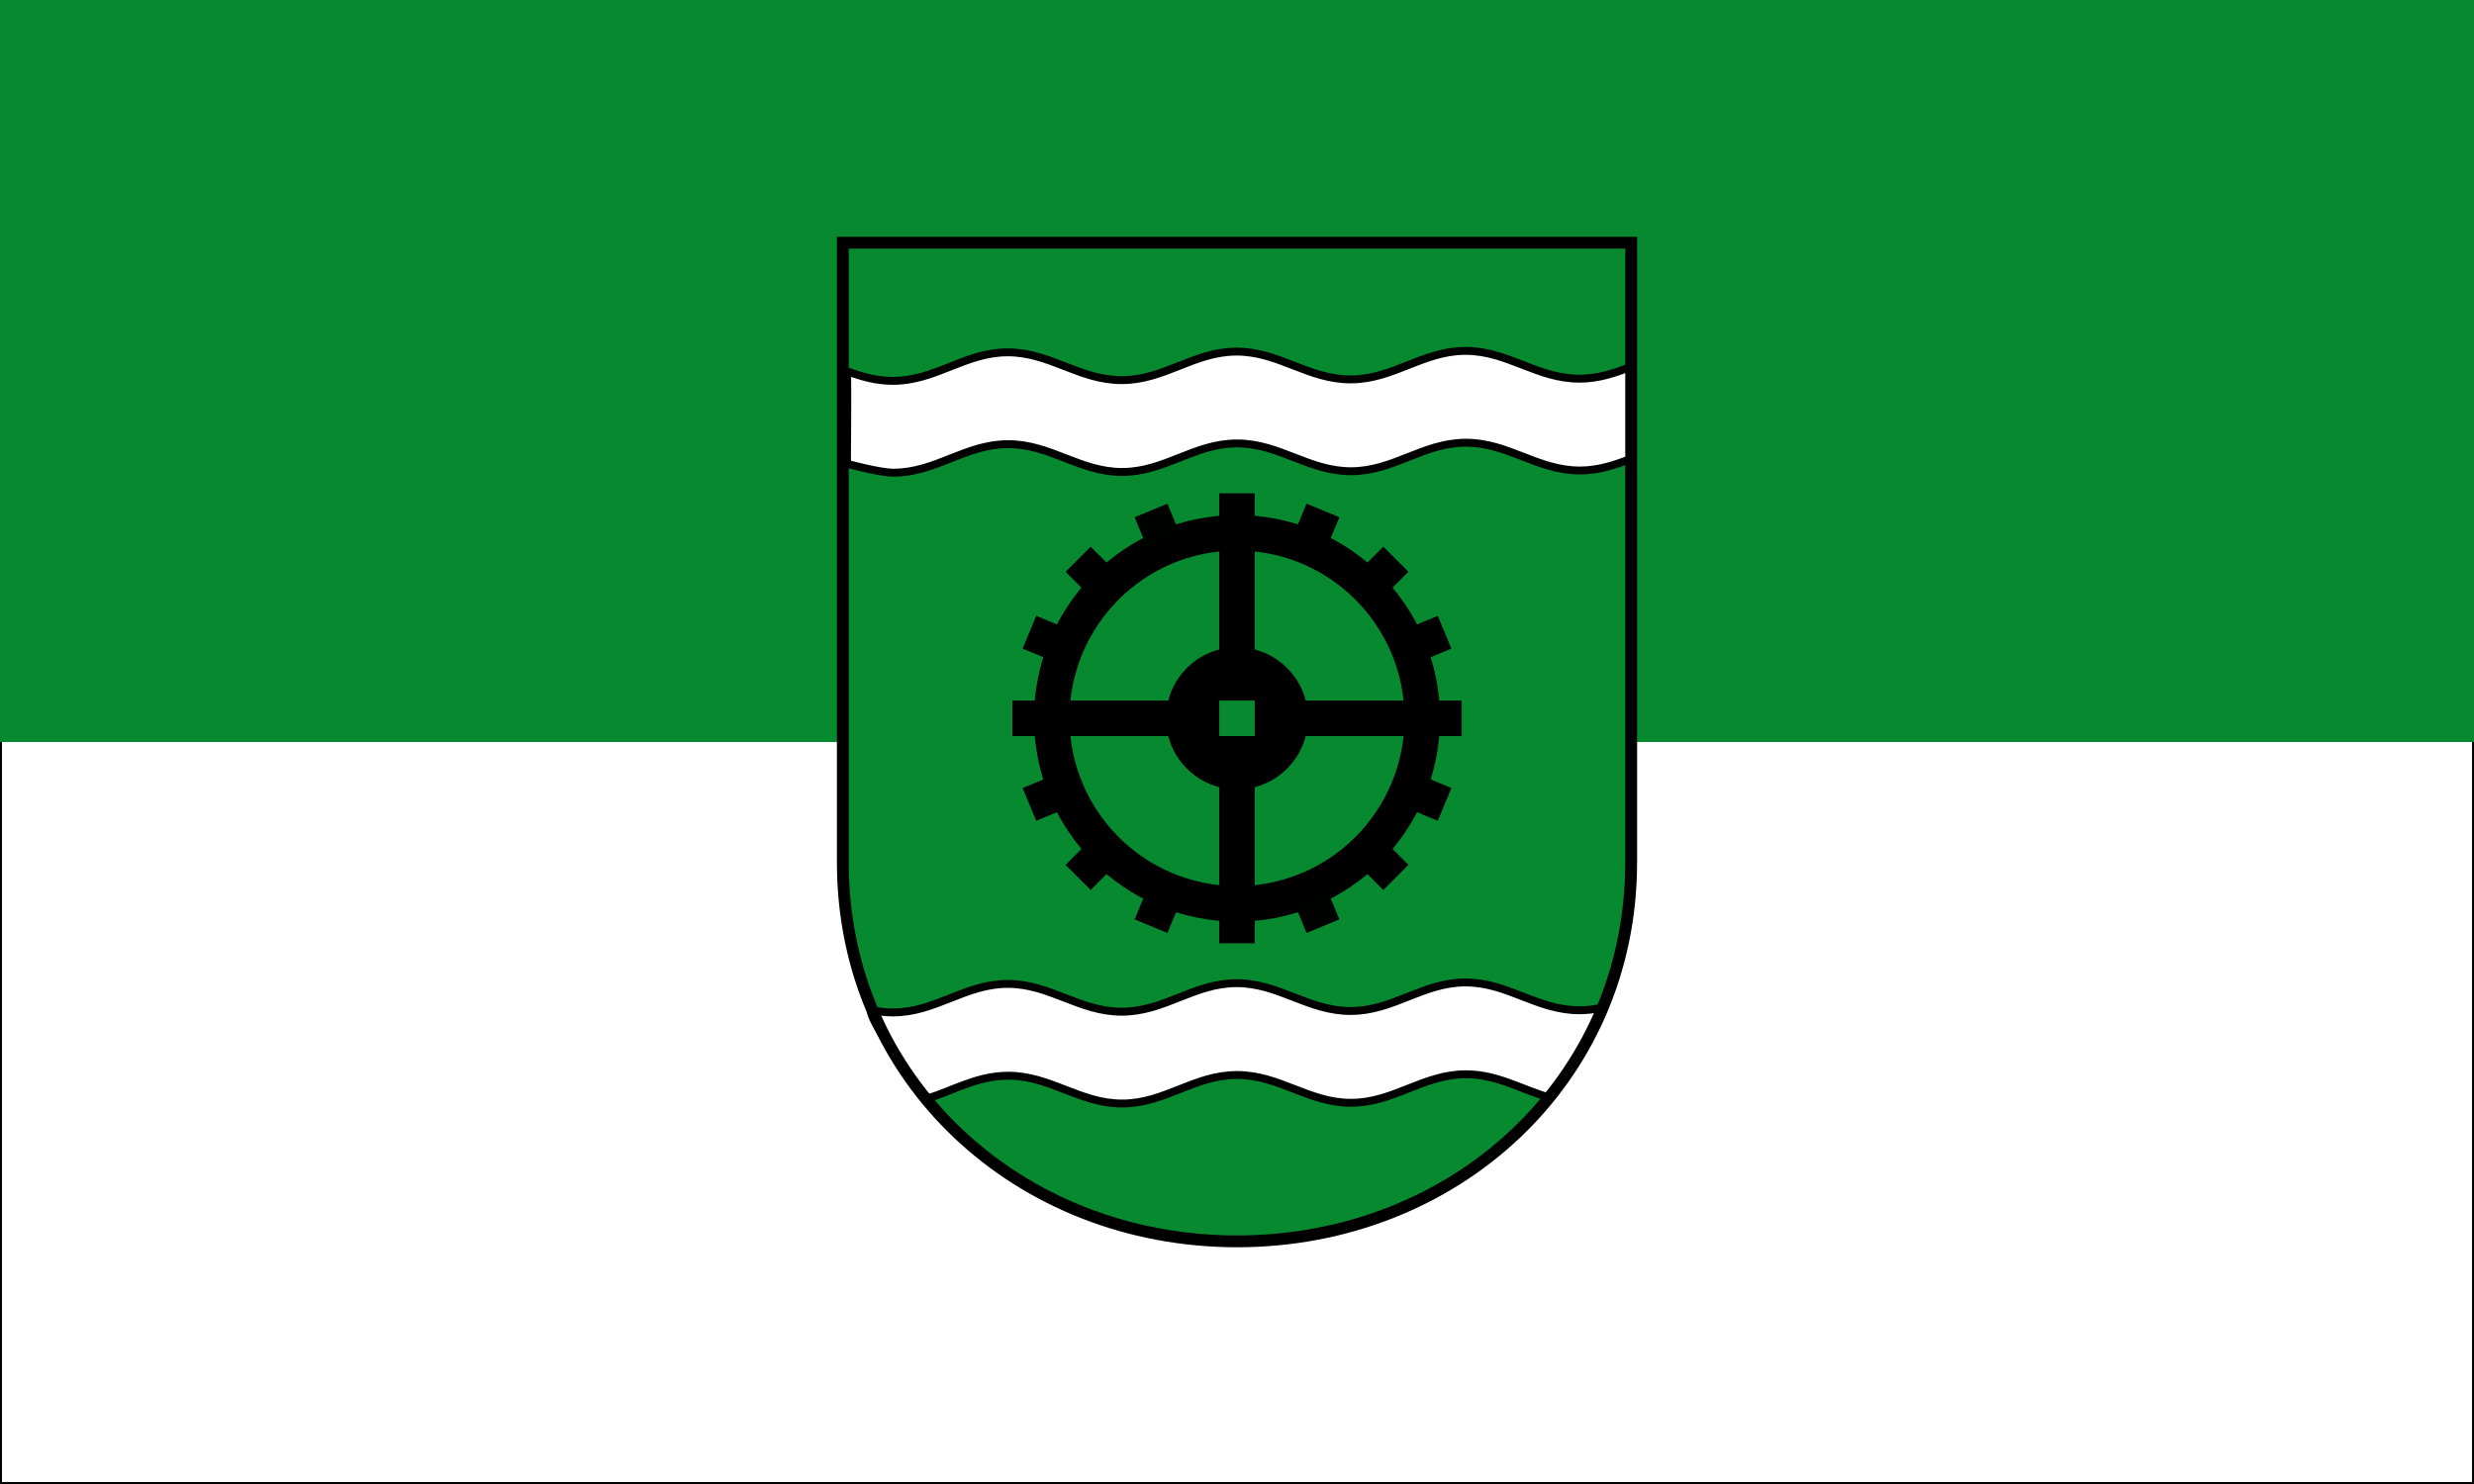
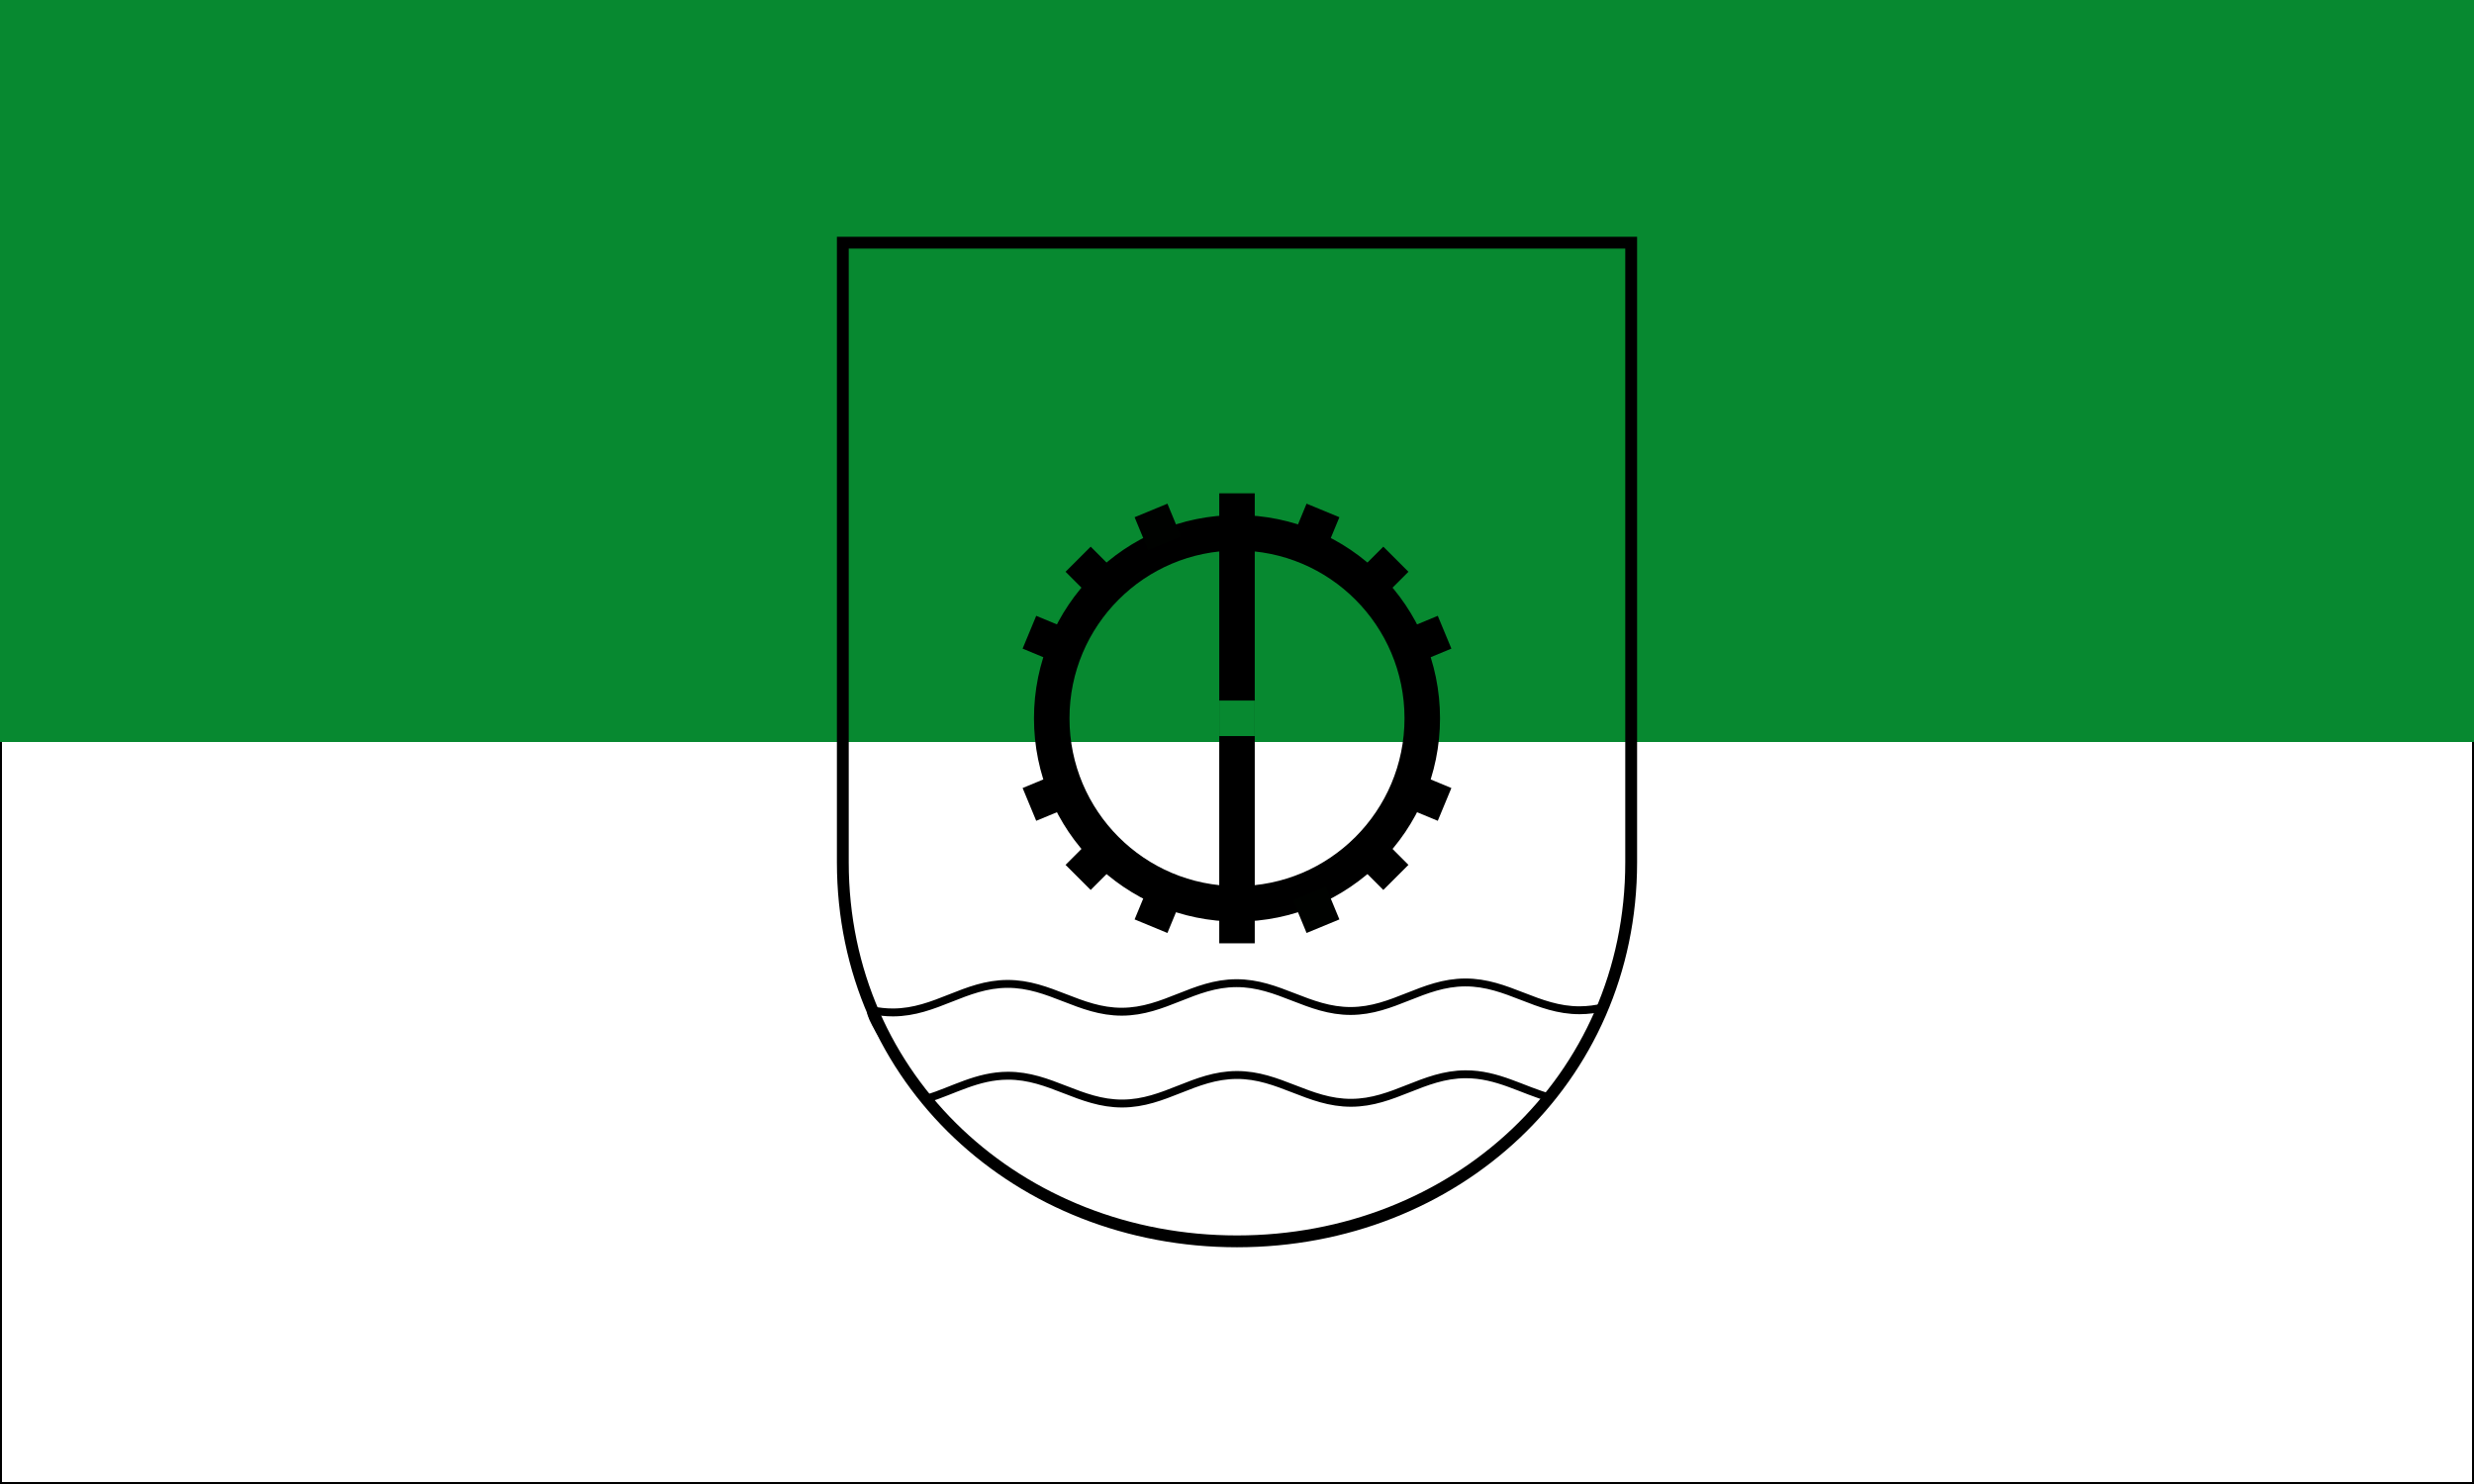
<svg xmlns="http://www.w3.org/2000/svg" xmlns:ns1="http://www.inkscape.org/namespaces/inkscape" xmlns:ns2="http://sodipodi.sourceforge.net/DTD/sodipodi-0.dtd" width="500" height="300" id="svg4136" version="1.1" ns1:version="0.91 r13725" ns2:docname="Flagge_Schoetmar.svg">
  <rect width="100%" height="100%" fill="#333333" stroke="none" />
  <defs id="defs4218" />
  <ns2:namedview pagecolor="#ffffff" bordercolor="#666666" borderopacity="1" objecttolerance="10" gridtolerance="10" guidetolerance="10" ns1:pageopacity="0" ns1:pageshadow="2" ns1:window-width="1535" ns1:window-height="876" id="namedview4216" showgrid="false" ns1:zoom="1.1944044" ns1:cx="290.69657" ns1:cy="161.49375" ns1:window-x="65" ns1:window-y="24" ns1:window-maximized="1" ns1:current-layer="svg4136" ns1:object-paths="true" ns1:snap-intersection-paths="true" ns1:object-nodes="true" ns1:snap-smooth-nodes="true" ns1:snap-midpoints="true">
    <ns1:grid type="xygrid" id="grid5506" />
  </ns2:namedview>
  <path style="color:#000000;fill:#078930;fill-opacity:1" ns1:connector-curvature="0" id="path4140" d="M 500,150 500,0 1.25e-6,0 l 0,150" />
  <path d="m 499.8,150 0,149.8 -499.6,0 0,-149.8" id="path5596" ns1:connector-curvature="0" style="color:#000000;fill:#ffffff;fill-opacity:1;stroke:#000000;stroke-width:0.4;stroke-miterlimit:4;stroke-dasharray:none;stroke-opacity:1" ns2:nodetypes="cccc" />
-   <path ns1:connector-curvature="0" d="m 170.336,49.056 0,125.283 c 0,44.071 35.667,76.606 79.664,76.606 43.997,0 79.664,-32.535 79.664,-76.606 l 0,-125.283 z" id="path4" style="fill:#078930;stroke:none;stroke-width:6;stroke-miterlimit:4;stroke-dasharray:none;stroke-opacity:1" ns2:nodetypes="cssscc" />
  <path style="color:#000000;clip-rule:nonzero;display:inline;overflow:visible;visibility:visible;opacity:1;isolation:auto;mix-blend-mode:normal;color-interpolation:sRGB;color-interpolation-filters:linearRGB;solid-color:#000000;solid-opacity:1;fill:none;fill-opacity:1;fill-rule:evenodd;stroke:#000000;stroke-width:7.176;stroke-linecap:round;stroke-linejoin:round;stroke-miterlimit:4;stroke-dasharray:none;stroke-dashoffset:0;stroke-opacity:1;color-rendering:auto;image-rendering:auto;shape-rendering:auto;text-rendering:auto;enable-background:accumulate" d="m 250,107.707 c 20.679,0 37.442,16.792 37.442,37.505 0,20.713 -16.763,37.505 -37.442,37.505 -20.679,0 -37.442,-16.792 -37.442,-37.505 0,-20.713 16.763,-37.505 37.442,-37.505" id="path4367" ns1:connector-curvature="0" ns2:nodetypes="csssc" />
  <path style="fill:none;fill-rule:evenodd;stroke:#000000;stroke-width:7.176;stroke-linecap:butt;stroke-linejoin:miter;stroke-miterlimit:4;stroke-dasharray:none;stroke-opacity:1" d="m 250,99.727 0,90.969" id="path4369" ns1:connector-curvature="0" ns2:nodetypes="cc" />
-   <path ns2:nodetypes="cc" ns1:connector-curvature="0" id="path4373" d="m 295.409,145.212 -90.817,0" style="fill:none;fill-rule:evenodd;stroke:#000000;stroke-width:7.176;stroke-linecap:butt;stroke-linejoin:miter;stroke-miterlimit:4;stroke-dasharray:none;stroke-opacity:1" />
  <path style="fill:none;fill-rule:evenodd;stroke:#000000;stroke-width:7.176;stroke-linecap:butt;stroke-linejoin:miter;stroke-miterlimit:4;stroke-dasharray:none;stroke-opacity:1" d="m 291.952,162.618 -6.624,-2.748 m -70.656,-29.316 -6.624,-2.748" id="path4381" ns1:connector-curvature="0" ns2:nodetypes="cccc" />
  <path ns2:nodetypes="cccc" ns1:connector-curvature="0" id="path4383" d="m 282.109,177.375 -5.07,-5.078 m -54.078,-54.169 -5.07,-5.078" style="fill:none;fill-rule:evenodd;stroke:#000000;stroke-width:7.176;stroke-linecap:butt;stroke-linejoin:miter;stroke-miterlimit:4;stroke-dasharray:none;stroke-opacity:1" />
  <path style="fill:none;fill-rule:evenodd;stroke:#000200;stroke-width:7.176;stroke-linecap:butt;stroke-linejoin:miter;stroke-miterlimit:4;stroke-dasharray:none;stroke-opacity:1" d="m 267.377,187.235 -2.744,-6.635 m -29.267,-70.775 -2.744,-6.635" id="path4385" ns1:connector-curvature="0" ns2:nodetypes="cccc" />
  <path ns2:nodetypes="cccc" ns1:connector-curvature="0" id="path4387" d="m 232.623,187.235 2.744,-6.635 m 29.267,-70.775 2.744,-6.635" style="fill:none;fill-rule:evenodd;stroke:#000000;stroke-width:7.176;stroke-linecap:butt;stroke-linejoin:miter;stroke-miterlimit:4;stroke-dasharray:none;stroke-opacity:1" />
  <path style="fill:none;fill-rule:evenodd;stroke:#000000;stroke-width:7.176;stroke-linecap:butt;stroke-linejoin:miter;stroke-miterlimit:4;stroke-dasharray:none;stroke-opacity:1" d="m 217.891,177.375 5.07,-5.078 m 54.078,-54.169 5.07,-5.078" id="path4389" ns1:connector-curvature="0" ns2:nodetypes="cccc" />
  <path ns2:nodetypes="cccc" ns1:connector-curvature="0" id="path4391" d="m 208.048,162.618 6.624,-2.748 m 70.656,-29.316 6.624,-2.748" style="fill:none;fill-rule:evenodd;stroke:#000000;stroke-width:7.176;stroke-linecap:butt;stroke-linejoin:miter;stroke-miterlimit:4;stroke-dasharray:none;stroke-opacity:1" />
-   <ellipse style="color:#000000;clip-rule:nonzero;display:inline;overflow:visible;visibility:visible;opacity:1;isolation:auto;mix-blend-mode:normal;color-interpolation:sRGB;color-interpolation-filters:linearRGB;solid-color:#000000;solid-opacity:1;fill:#000000;fill-opacity:1;fill-rule:evenodd;stroke:none;stroke-width:1;stroke-linecap:round;stroke-linejoin:round;stroke-miterlimit:4;stroke-dasharray:none;stroke-dashoffset:0;stroke-opacity:1;color-rendering:auto;image-rendering:auto;shape-rendering:auto;text-rendering:auto;enable-background:accumulate" id="path4394" cx="250" cy="145.212" rx="14.34" ry="14.364" />
  <path style="fill:#078930;fill-rule:evenodd;stroke:none;stroke-width:1px;stroke-linecap:butt;stroke-linejoin:miter;stroke-opacity:1" d="m 246.415,141.621 7.17,0 0,7.182 -7.17,0 z" id="path4396" ns1:connector-curvature="0" ns2:nodetypes="ccccc" />
-   <path style="fill:#ffffff;fill-rule:evenodd;stroke:#000000;stroke-width:1.595;stroke-linecap:round;stroke-linejoin:round;stroke-miterlimit:4;stroke-dasharray:none;stroke-opacity:1" d="m 329.558,74.165 c -3.211,1.252 -6.484,2.376 -10.294,2.388 -8.619,0.027 -14.529,-5.649 -23.148,-5.621 -8.619,0.027 -14.488,5.74 -23.107,5.768 -8.619,0.027 -14.529,-5.649 -23.148,-5.621 -8.619,0.027 -14.488,5.74 -23.107,5.768 -8.619,0.027 -14.529,-5.649 -23.148,-5.621 -8.619,0.027 -14.488,5.74 -23.107,5.768 -3.409,0.011 -6.394,-0.871 -9.291,-1.938 0.091,4.187 -0.039,18.692 -0.039,18.692 0,0 6.469,1.791 9.406,1.809 8.619,-0.027 14.488,-5.74 23.107,-5.768 8.619,-0.027 14.529,5.649 23.148,5.621 8.619,-0.027 14.488,-5.74 23.107,-5.768 8.619,-0.027 14.529,5.649 23.148,5.621 8.619,-0.027 14.488,-5.729 23.107,-5.768 8.619,-0.027 14.529,5.649 23.148,5.621 3.774,-0.012 7.021,-1.114 10.202,-2.352" id="path4420" ns1:connector-curvature="0" ns2:nodetypes="ccsssssscccsssscsc" />
  <path ns2:nodetypes="ccssssssccsssscc" ns1:connector-curvature="0" id="path4422" d="m 324.035,203.648 c -1.513,0.354 -3.09,0.576 -4.772,0.581 -8.619,0.027 -14.529,-5.649 -23.148,-5.621 -8.619,0.027 -14.488,5.74 -23.107,5.768 -8.619,0.027 -14.529,-5.649 -23.148,-5.621 -8.619,0.027 -14.488,5.74 -23.107,5.768 -8.619,0.027 -14.529,-5.649 -23.148,-5.621 -8.619,0.027 -14.488,5.74 -23.107,5.768 -1.503,0.005 -2.924,-0.164 -4.291,-0.446 -1.622,0.541 9.086,15.576 11.096,17.892 5.401,-1.671 10.178,-4.633 16.378,-4.652 8.619,-0.027 14.529,5.649 23.148,5.621 8.619,-0.027 14.488,-5.74 23.107,-5.768 8.619,-0.027 14.529,5.649 23.148,5.621 8.619,-0.027 14.488,-5.729 23.107,-5.768 6.504,-0.021 11.466,3.207 17.213,4.78" style="fill:#ffffff;fill-rule:evenodd;stroke:#000000;stroke-width:1.595;stroke-linecap:round;stroke-linejoin:round;stroke-miterlimit:4;stroke-dasharray:none;stroke-opacity:1" />
  <path ns2:nodetypes="cssscc" style="fill:none;stroke:#000000;stroke-width:2.392;stroke-miterlimit:4;stroke-dasharray:none;stroke-opacity:1" id="path4424" d="m 170.336,49.056 0,125.283 c 0,44.071 35.667,76.606 79.664,76.606 43.997,0 79.664,-32.535 79.664,-76.606 l 0,-125.283 z" ns1:connector-curvature="0" />
</svg>